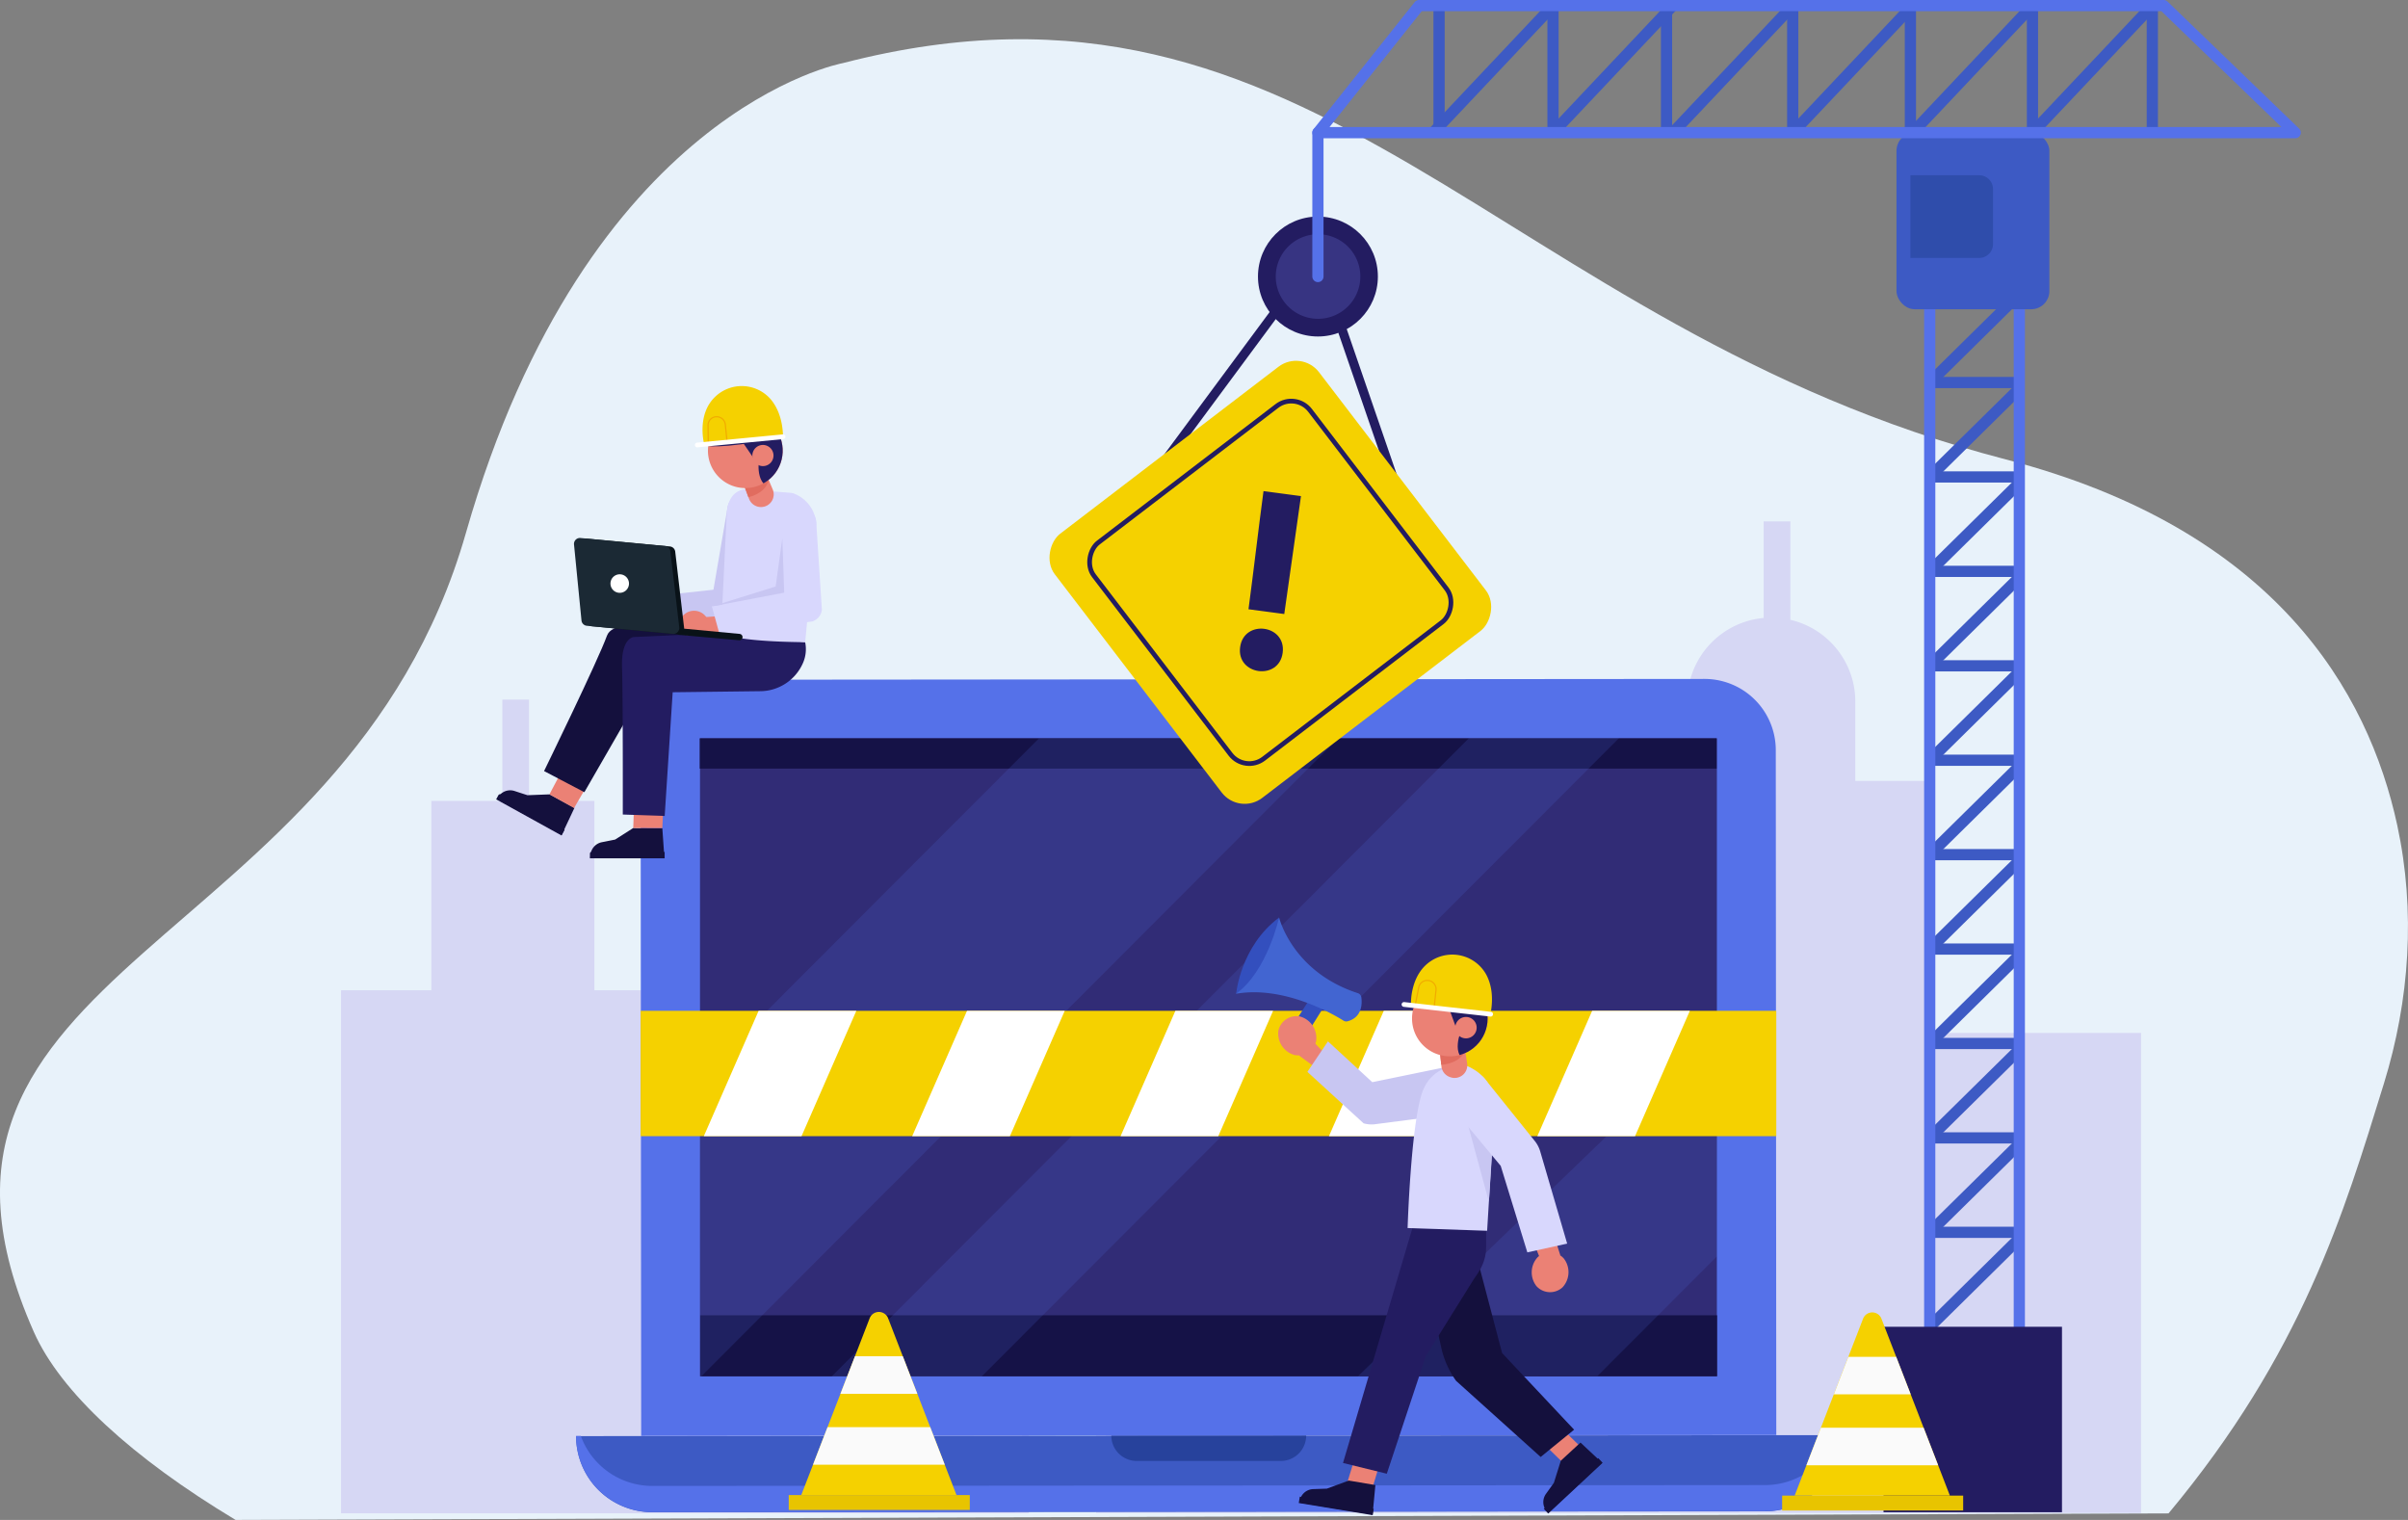
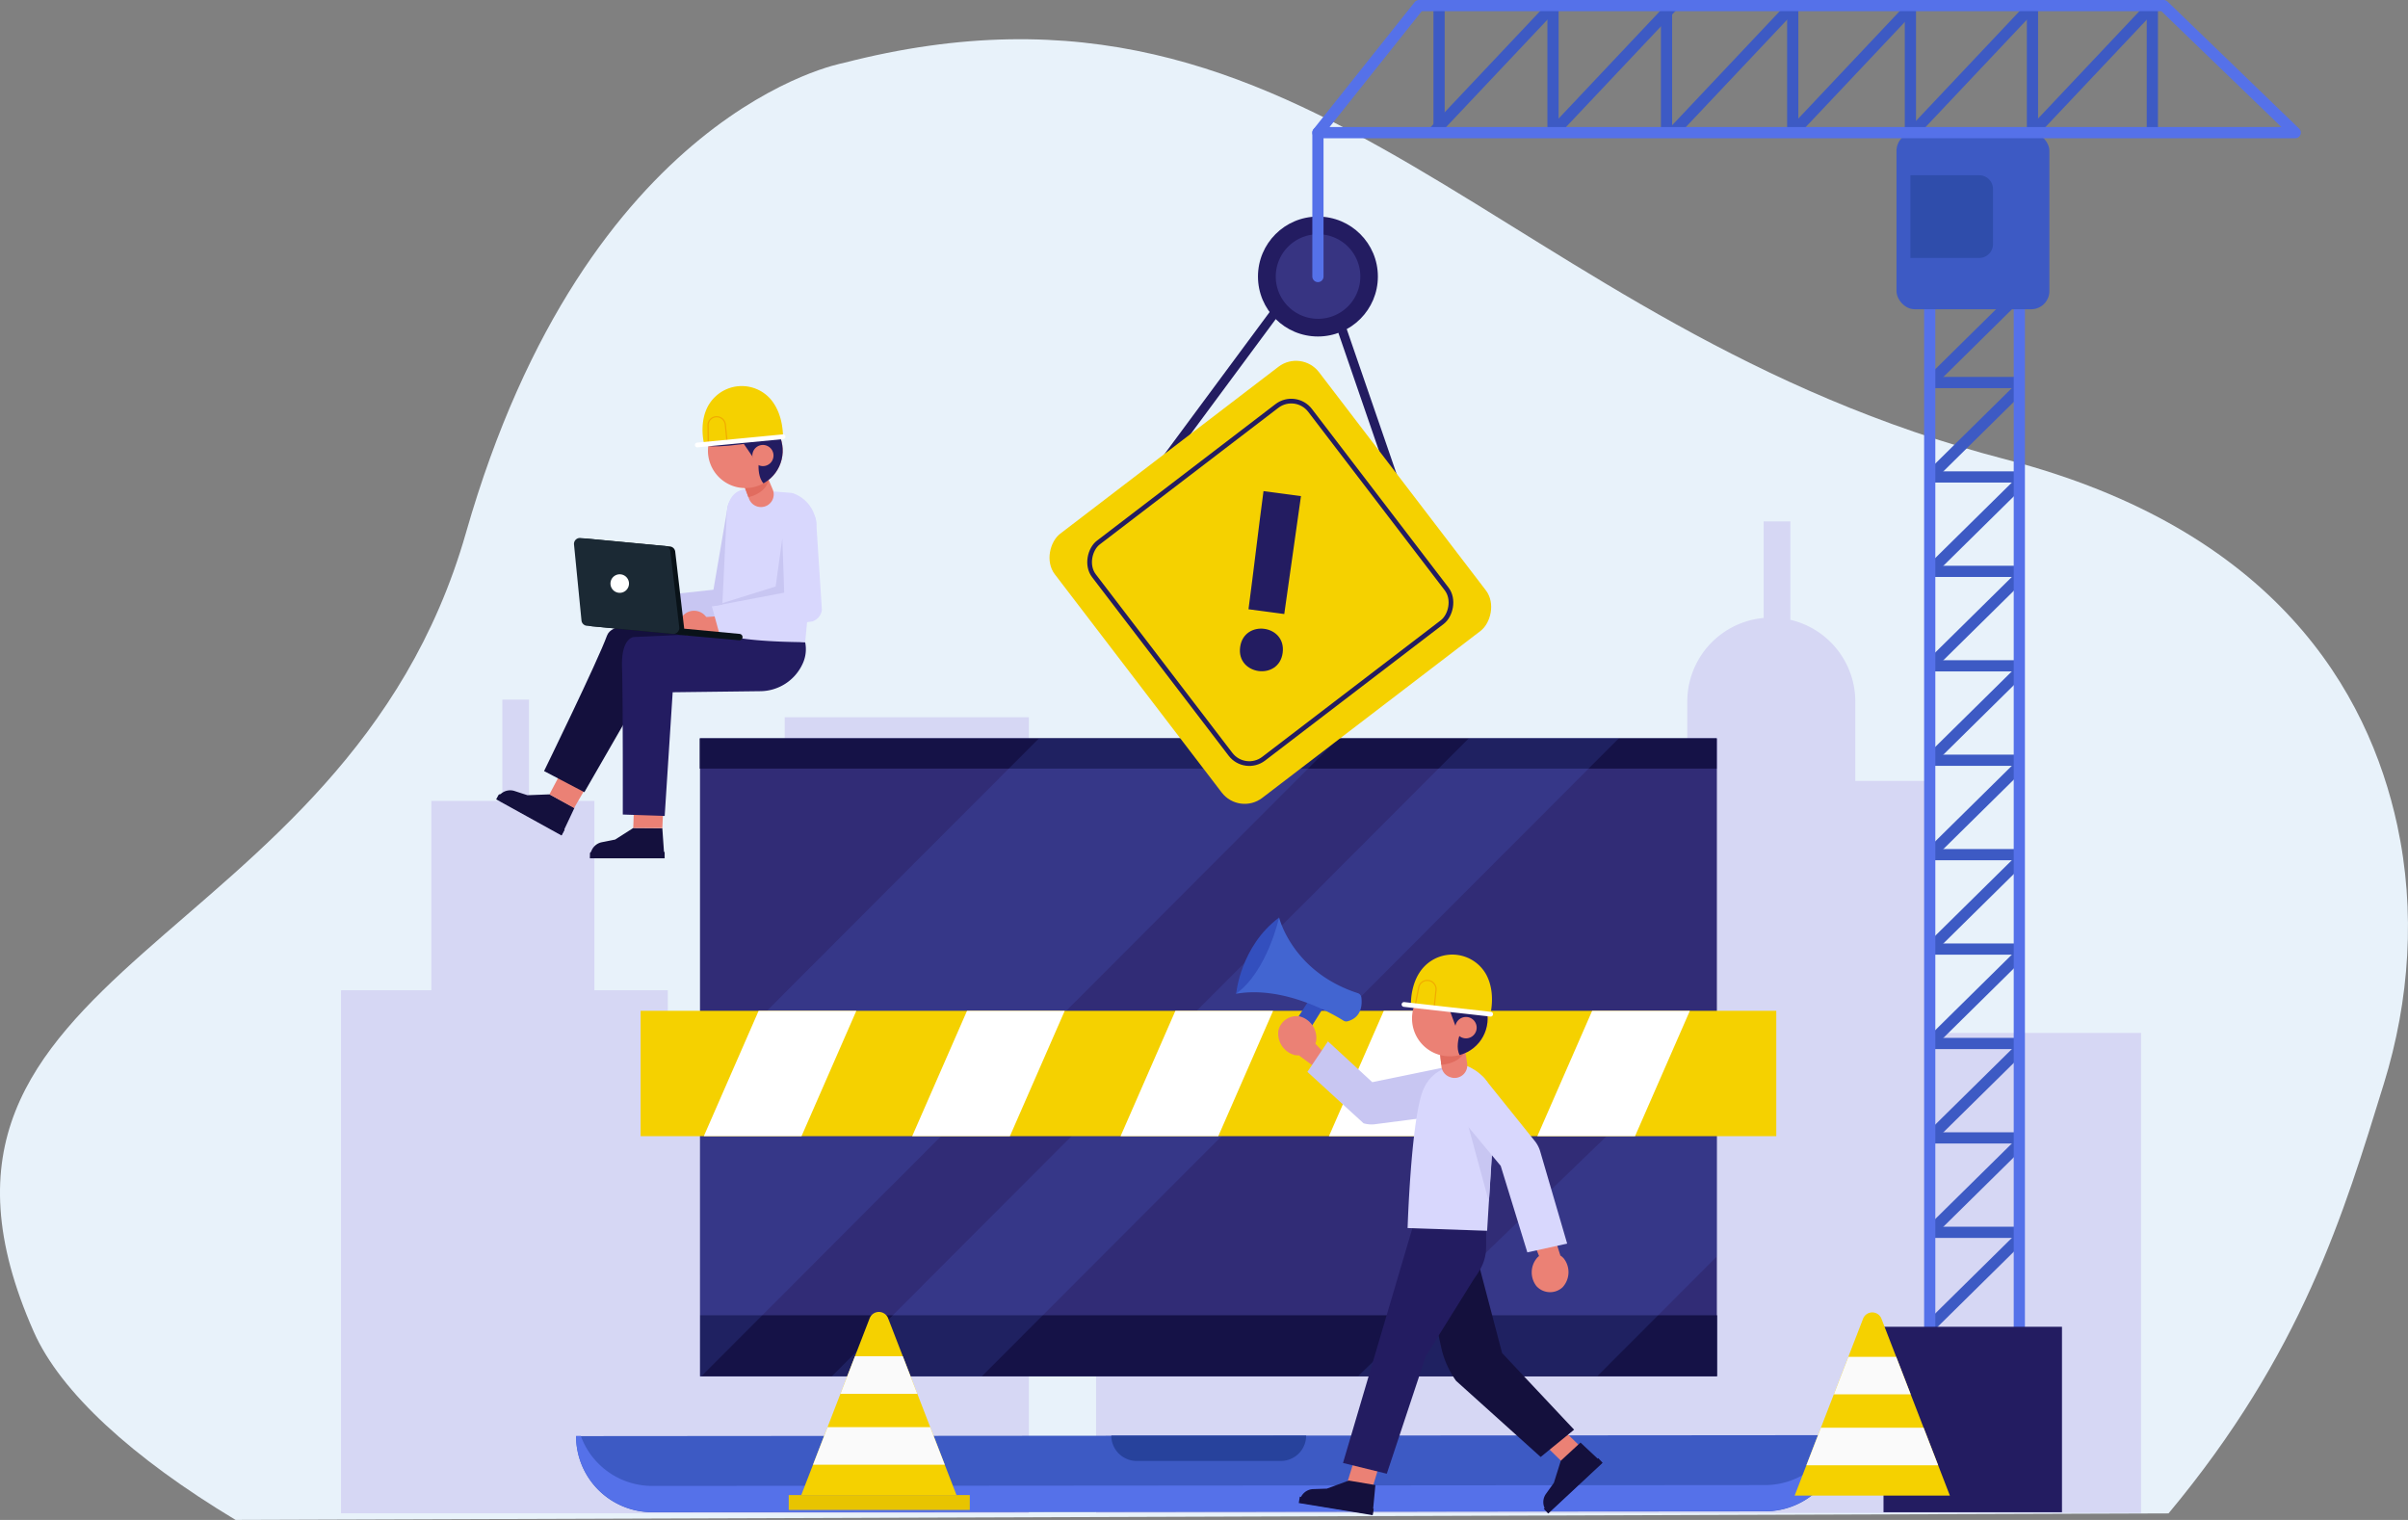
<svg xmlns="http://www.w3.org/2000/svg" viewBox="0 0 569.53 359.47">
  <rect x="0" y="0" width="569.53" height="359.47" fill="#808080" stroke="none" />
  <defs>
    <clipPath id="clip-path">
      <rect x="151.52" y="239.06" width="268.6" height="29.65" fill="#f5d100" />
    </clipPath>
    <clipPath id="clip-path-2">
      <path d="M168.28,102.83A8.84,8.84,0,1,0,180,98.57,8.85,8.85,0,0,0,168.28,102.83Z" fill="#eb8175" />
    </clipPath>
    <clipPath id="clip-path-3">
      <path d="M336,235.21A8.94,8.94,0,1,0,348.61,234,8.94,8.94,0,0,0,336,235.21Z" fill="#eb8175" />
    </clipPath>
    <clipPath id="clip-path-4">
      <path d="M189.51,353.59l16.18-41.82a2.34,2.34,0,0,1,4.36,0l16.18,41.82Z" fill="#f5d100" />
    </clipPath>
    <clipPath id="clip-path-5">
      <path d="M424.46,353.72l16.18-41.82a2.33,2.33,0,0,1,4.36,0l16.18,41.82Z" fill="#f5d100" />
    </clipPath>
  </defs>
  <g id="Layer_2" data-name="Layer 2">
    <g id="OBJECTS">
      <path d="M563.83,256.27c6.11-19.78,7.53-40.84,3.16-61.08-6.85-31.66-28.91-70-92.57-86.53C353.91,77.34,312.06-14.23,199.33,14.93c0,0-60.5,11-89.13,111.1S-30.62,227.84,8,315c6.31,14.25,23.31,29.79,47.72,44.47l457.17-1.54C544.49,320,554.32,287.09,563.83,256.27Z" fill="#e8f2fa" />
      <path d="M456,184.69H438.81V165.92a19.86,19.86,0,0,0-15.36-19.33V123.3h-6.32v22.85a19.86,19.86,0,0,0-18.06,19.77v19.32H382v21.52h-1.15v40l-31-.22V198.73H314.31v35H289.38v34H259.24v90.1H359.36v0h21.5v0H506.4V244.29H455.91Z" fill="#d6d7f4" />
      <polygon points="102.02 234.2 102.02 189.42 118.81 189.42 118.81 165.46 125.12 165.46 125.12 189.42 140.59 189.42 140.59 234.2 157.95 234.2 157.95 261.04 185.6 261.04 185.6 169.63 243.35 169.63 243.35 357.9 205.72 357.9 189.51 357.9 148.72 357.9 129.88 357.9 80.66 357.9 80.66 234.2 102.02 234.2" fill="#d6d7f4" />
      <path d="M417.49,357.44l-263.18.21a18,18,0,0,1-18.06-18h0l299.27-.23h0A18,18,0,0,1,417.49,357.44Z" fill="#3d5ac4" />
      <path d="M417.48,351.23l-263.18.2a18,18,0,0,1-16.93-11.82h-1.12a18,18,0,0,0,18.06,18l263.18-.21a18,18,0,0,0,18-18.06H434.4A18.05,18.05,0,0,1,417.48,351.23Z" fill="#5571e9" />
      <path d="M302.89,345.52l-34,0a6,6,0,0,1-6.05-6h0l46.09,0h0A6,6,0,0,1,302.89,345.52Z" fill="#27429c" />
-       <path d="M420.12,339.39l-268.47.21-.13-162a16.83,16.83,0,0,1,16.82-16.84l234.81-.19A16.84,16.84,0,0,1,420,177.34Z" fill="#5571e9" />
      <rect x="165.56" y="174.62" width="240.51" height="150.88" fill="#312c76" />
      <rect x="165.61" y="311.07" width="240.51" height="14.42" fill="#151247" />
      <rect x="165.5" y="174.62" width="240.51" height="7.16" fill="#151247" />
      <polygon points="245.71 174.65 165.56 254.92 165.62 325.59 165.79 325.59 316.55 174.59 245.71 174.65" fill="#5571e9" opacity="0.16" />
      <polygon points="196.67 325.57 232.19 325.54 382.95 174.54 347.43 174.57 196.67 325.57" fill="#5571e9" opacity="0.16" />
      <polygon points="377.84 325.42 406.11 297.11 406.06 243.54 321.21 325.46 377.84 325.42" fill="#5571e9" opacity="0.16" />
      <rect x="151.52" y="239.06" width="268.6" height="29.65" fill="#f5d100" />
      <g clip-path="url(#clip-path)">
        <polygon points="185.03 279.11 161.92 279.11 181.81 233.61 204.92 233.61 185.03 279.11" fill="#fff" />
        <polygon points="234.31 279.11 211.2 279.11 231.1 233.61 254.21 233.61 234.31 279.11" fill="#fff" />
        <polygon points="283.6 279.11 260.49 279.11 280.38 233.61 303.49 233.61 283.6 279.11" fill="#fff" />
        <polygon points="332.88 279.11 309.77 279.11 329.67 233.61 352.78 233.61 332.88 279.11" fill="#fff" />
        <polygon points="382.17 279.11 359.06 279.11 378.95 233.61 402.06 233.61 382.17 279.11" fill="#fff" />
      </g>
      <path d="M130,187.87l-5.25.2-3.07-1a3.34,3.34,0,0,0-3.78,1.32l-.39.57,15.35,8.48,3-6.36Z" fill="#14103d" />
      <path d="M132.82,197.6l-15.47-8.55.54-1a.4.4,0,0,1,.54-.15l15.12,8.35-.73,1.33" fill="#14103d" />
      <polygon points="135.78 191.1 139.84 184.08 135.78 176.84 129.95 187.87 135.78 191.1" fill="#eb8175" />
      <path d="M167.55,150.73s-21.87-6.28-24-.37-14.87,32-14.87,32l9.53,5,14.29-24.81,19.22-1.67Z" fill="#14103d" />
      <path d="M149.77,195.83l-4.28,2.73-3.16.63a3.35,3.35,0,0,0-2.67,3l-.06.69,17.54,0-.49-7Z" fill="#14103d" />
      <path d="M157.21,203l-17.68,0v-1.11a.4.4,0,0,1,.4-.4l17.27,0V203" fill="#14103d" />
      <polygon points="156.65 195.84 157.21 184.08 150.22 183.29 149.77 195.83 156.65 195.84" fill="#eb8175" />
      <path d="M170.51,149.72l-20.62.94s-3,.17-2.77,7.11.18,34.87.18,34.87l9.91.34,1.89-29.26,20.64-.25a11.11,11.11,0,0,0,10.12-6.54,8.14,8.14,0,0,0,.57-5.05Z" fill="#231c61" />
      <path d="M150.94,145.57c0,2-1.32,2.25-3.28,2.25s-3.8-.28-3.8-2.24a3.54,3.54,0,1,1,7.08,0Z" fill="#e1ad9d" />
      <path d="M153.43,147.57h-4.09a1.94,1.94,0,0,1-2-1.94h0a2,2,0,0,1,1.94-1.95h4.09a1.94,1.94,0,0,1,2,1.94h0A2,2,0,0,1,153.43,147.57Z" fill="#e1ad9d" />
      <path d="M153.27,148l-1.36-6.7,16.83-1.83,3.37-19.67c.34-1.79,2.92-4,4.71-3.67l-.51-.14a4,4,0,0,1,3.09,4.2l-3.28,23.53a3.27,3.27,0,0,1-2.46,2.58Z" fill="#c8c6f2" />
      <path d="M186.9,116.55a3.16,3.16,0,0,1,1,.23l.17.07a8.28,8.28,0,0,1,5,7.13l-2.63,27.9c-17.45-.15-19.92-2.16-19.92-2.16l1.38-28.54c.22-2.69,1.45-5.23,4.52-5.48h0Z" fill="#d8d7fd" />
      <path d="M167.69,147.76c.14,2-1.17,2.33-3.12,2.47s-3.81,0-3.95-2a3.54,3.54,0,0,1,7.07-.48Z" fill="#eb8175" />
      <path d="M170.31,149.59l-4.09.28a2,2,0,0,1-2.07-1.81h0A2,2,0,0,1,166,146l4.08-.28a2,2,0,0,1,2.07,1.81h0A1.94,1.94,0,0,1,170.31,149.59Z" fill="#eb8175" />
      <path d="M170.18,150l-1.81-6.59,18.34-2.95-1-17.06c.22-1.8,2.2-3.83,4-3.61h0a4,4,0,0,1,3.36,4l1.32,20.44a3.32,3.32,0,0,1-2.28,2.75Z" fill="#d8d7fd" />
      <path d="M138.44,127.35l20,1.89a1.39,1.39,0,0,1,1.26,1.23l2.1,18a1.39,1.39,0,0,1-1.52,1.55l-20.35-1.91a1.42,1.42,0,0,1-1.26-1.26l-1.77-18A1.41,1.41,0,0,1,138.44,127.35Z" fill="#091218" />
      <path d="M137.29,127.24l20,1.89a1.4,1.4,0,0,1,1.26,1.23l2.1,18a1.41,1.41,0,0,1-1.52,1.56L138.79,148a1.4,1.4,0,0,1-1.26-1.26l-1.77-18A1.4,1.4,0,0,1,137.29,127.24Z" fill="#1b2934" />
      <path d="M161.26,148.63l13.67,1.29a.76.76,0,0,1,.69.83h0a.76.76,0,0,1-.83.68l-14.5-1.31Z" fill="#091218" />
      <path d="M148.76,138.18a2.19,2.19,0,1,1-4.36-.41,2.19,2.19,0,0,1,4.36.41Z" fill="#fff" />
      <polygon points="185.03 127.35 185.48 140.17 168.37 143.42 183.45 138.71 185.03 127.35" fill="#c8c6f2" />
      <path d="M176,114.84l1.14,3.07a3,3,0,0,0,2.61,2h0a3,3,0,0,0,3-4.18l-2-4.72Z" fill="#eb8175" />
      <path d="M177,117.58s5.64-1.07,4.81-6-6.13-1.09-6.13-1.09l.52,4.92Z" fill="#e16c5f" />
      <path d="M168.28,102.83A8.84,8.84,0,1,0,180,98.57,8.85,8.85,0,0,0,168.28,102.83Z" fill="#eb8175" />
      <g clip-path="url(#clip-path-2)">
        <path d="M179.57,108.32s-1.39,7.08,3.81,7.24,2.37-13.29,2.37-13.29L177.51,94l-12.6,3.1,1.25,8.16s2,1.06,12.84-.73Z" fill="#231c61" />
        <polygon points="174.42 102.78 178.56 108.84 182.13 104.89 174.42 102.78" fill="#231c61" />
      </g>
      <path d="M178.18,106.68a2.5,2.5,0,1,0,3.32-1.21A2.49,2.49,0,0,0,178.18,106.68Z" fill="#eb8175" />
      <path d="M166.56,105.1s-1.91-7,2.61-11.28a9.06,9.06,0,0,1,13.12.62c1.56,1.86,2.8,4.65,2.92,8.85Z" fill="#f5d100" />
      <path d="M167.52,105l-.05-4.36a2,2,0,0,1,1.95-2.07h0a2.05,2.05,0,0,1,2.13,1.84l.44,4.35" fill="none" stroke="#f1ab00" stroke-miterlimit="10" stroke-width="0.28" />
      <line x1="185.21" y1="103.29" x2="164.92" y2="105.24" fill="none" stroke="#fff" stroke-linecap="round" stroke-linejoin="round" stroke-width="1.12" />
      <polygon points="369.95 338.4 374.49 342.8 369.31 345.59 364.87 341.24 369.95 338.4" fill="#eb8175" />
      <path d="M337.93,305.48l3,13.45a21.43,21.43,0,0,0,3.46,7.65l20,18,7.91-6.45L355.27,320,349,296.17Z" fill="#14103d" />
      <path d="M369.16,345.46l-1.64,5.23-1.87,2.61a3.33,3.33,0,0,0,.07,4l.43.54,12.76-11.89-5.1-4.78Z" fill="#14103d" />
      <polyline points="379.04 345.96 366.18 357.95 365.14 356.85 378.01 344.86 379.04 345.96" fill="#14103d" />
      <polygon points="326.2 346.58 324.49 352.28 318.63 350.7 320.35 345.11 326.2 346.58" fill="#eb8175" />
      <path d="M334.05,290.48,317.64,346,328,348.54l9.23-27.81,11.35-18.2a24.92,24.92,0,0,0,1.63-2.54,10.84,10.84,0,0,0,1.29-5.3l0-3.61Z" fill="#231c61" />
      <path d="M319,350.16l-5.18,1.91-3.23.11a3.34,3.34,0,0,0-3.12,2.51l-.18.68,17.35,2.85.66-7Z" fill="#14103d" />
      <polyline points="324.66 358.34 307.18 355.47 307.42 353.97 324.9 356.84 324.66 358.34" fill="#14103d" />
      <polygon points="311.15 234.13 304.51 244.48 307.69 246.76 314.56 235.81 311.15 234.13" fill="#334fbe" />
      <path d="M302.53,217s3.07,12.83,18.6,17.88a1.21,1.21,0,0,1,.85,1c.2,1.49.2,4.7-3.23,5.65a1.25,1.25,0,0,1-1-.15c-2.37-1.49-14.06-8.32-25.4-6.35Z" fill="#4265d1" />
      <path d="M302.53,217s-2.84,12.79-10.16,18C292.37,235,293.41,223.77,302.53,217Z" fill="#334fbe" />
      <path d="M302.35,243.81a5.26,5.26,0,0,0,3.81,5.7,4.34,4.34,0,0,0,5.14-3.39,5.27,5.27,0,0,0-3.81-5.71A4.36,4.36,0,0,0,302.35,243.81Z" fill="#eb8175" />
      <polyline points="314.81 250.72 310.21 245.91 307.21 249.61 314.81 255.18" fill="#eb8175" />
      <path d="M314.08,246.28l-4.86,7.22,13.29,12.17a7,7,0,0,0,2.5.24l17.55-2.28a5,5,0,0,0,4.77-5.24h0c-.13-2.77.4-6.77-2.37-6.64l-20.39,4.19Z" fill="#c8c6f2" />
      <path d="M353.44,262.86a10.09,10.09,0,0,0-4.52-9.72c-1.46-.93-2.91-1.56-4-1.39-3.5.59-7.1,2.18-8.64,6.9-2.61,8-3.36,31.79-3.36,31.79l18.81.64Z" fill="#d8d7fd" />
      <polygon points="346.5 263.45 352.15 284.24 353.3 266.61 346.5 263.45" fill="#c8c6f2" />
      <path d="M369.55,304.47a5.26,5.26,0,0,0,.29-6.86,4.34,4.34,0,0,0-6.14-.29,5.27,5.27,0,0,0-.3,6.86A4.35,4.35,0,0,0,369.55,304.47Z" fill="#eb8175" />
      <polyline points="361.02 289.67 364.45 298.13 369.05 296.92 366.2 287.93" fill="#eb8175" />
      <path d="M361.24,296.19l9.42-2.07-6.39-21.85a7.16,7.16,0,0,0-1.13-2.24l-11.73-14.6c-1.58-2.27-4.25-1.86-6.52-.28h0a5,5,0,0,0-1.25,7l11.3,13.58Z" fill="#d8d7fd" />
      <path d="M340.56,248.89l.36,3.3a3,3,0,0,0,2.07,2.56h0a3,3,0,0,0,4-3.35l-.8-5.13Z" fill="#eb8175" />
      <path d="M340.88,251.83s5.81-.19,6.22-5.23-5.76-2-5.76-2l-.71,4.95Z" fill="#e16c5f" />
      <path d="M336,235.21A8.94,8.94,0,1,0,348.61,234,8.94,8.94,0,0,0,336,235.21Z" fill="#eb8175" />
      <g clip-path="url(#clip-path-3)">
        <path d="M345.72,243.4s-3.12,6.59,1.94,8S353.3,239,353.3,239l-6-10.18-13.13-.1-.8,8.3s1.7,1.55,12.77,2.49Z" fill="#231c61" />
        <polygon points="342.06 236.68 344.61 243.65 349.1 240.68 342.06 236.68" fill="#231c61" />
      </g>
      <path d="M344.77,241.44a2.53,2.53,0,1,0,3.56-.35A2.54,2.54,0,0,0,344.77,241.44Z" fill="#eb8175" />
      <path d="M333.72,237.77s-.44-7.3,4.93-10.62a9.17,9.17,0,0,1,12.87,3.35c1.15,2.16,1.8,5.19,1,9.36Z" fill="#f5d100" />
      <path d="M334.69,237.86l.86-4.32a2.06,2.06,0,0,1,2.36-1.64h0a2.06,2.06,0,0,1,1.73,2.26l-.47,4.39" fill="none" stroke="#f1ab00" stroke-miterlimit="10" stroke-width="0.28" />
      <line x1="352.56" y1="239.86" x2="332.07" y2="237.56" fill="none" stroke="#fff" stroke-linecap="round" stroke-linejoin="round" stroke-width="1.13" />
      <line x1="477.6" y1="292.89" x2="456.41" y2="313.79" fill="none" stroke="#3d5ac4" stroke-miterlimit="10" stroke-width="2.65" />
      <line x1="477.6" y1="270.56" x2="456.41" y2="291.45" fill="none" stroke="#3d5ac4" stroke-miterlimit="10" stroke-width="2.65" />
      <line x1="477.6" y1="248.23" x2="456.41" y2="269.12" fill="none" stroke="#3d5ac4" stroke-miterlimit="10" stroke-width="2.65" />
      <line x1="477.6" y1="225.89" x2="456.41" y2="246.79" fill="none" stroke="#3d5ac4" stroke-miterlimit="10" stroke-width="2.65" />
      <line x1="477.6" y1="203.56" x2="456.41" y2="224.46" fill="none" stroke="#3d5ac4" stroke-miterlimit="10" stroke-width="2.65" />
      <line x1="477.6" y1="181.23" x2="456.41" y2="202.13" fill="none" stroke="#3d5ac4" stroke-miterlimit="10" stroke-width="2.65" />
      <line x1="477.6" y1="158.9" x2="456.41" y2="179.8" fill="none" stroke="#3d5ac4" stroke-miterlimit="10" stroke-width="2.65" />
      <line x1="477.6" y1="136.57" x2="456.41" y2="157.47" fill="none" stroke="#3d5ac4" stroke-miterlimit="10" stroke-width="2.65" />
      <line x1="477.6" y1="114.24" x2="456.41" y2="135.13" fill="none" stroke="#3d5ac4" stroke-miterlimit="10" stroke-width="2.65" />
      <line x1="477.6" y1="91.9" x2="456.41" y2="112.8" fill="none" stroke="#3d5ac4" stroke-miterlimit="10" stroke-width="2.65" />
      <line x1="477.6" y1="69.57" x2="456.41" y2="90.47" fill="none" stroke="#3d5ac4" stroke-miterlimit="10" stroke-width="2.65" />
      <line x1="456.41" y1="291.45" x2="477.6" y2="291.45" fill="none" stroke="#3d5ac4" stroke-miterlimit="10" stroke-width="2.65" />
      <line x1="456.41" y1="269.12" x2="477.6" y2="269.12" fill="none" stroke="#3d5ac4" stroke-miterlimit="10" stroke-width="2.65" />
      <line x1="456.41" y1="246.79" x2="477.6" y2="246.79" fill="none" stroke="#3d5ac4" stroke-miterlimit="10" stroke-width="2.65" />
      <line x1="456.41" y1="224.46" x2="477.6" y2="224.46" fill="none" stroke="#3d5ac4" stroke-miterlimit="10" stroke-width="2.65" />
      <line x1="456.41" y1="202.13" x2="477.6" y2="202.13" fill="none" stroke="#3d5ac4" stroke-miterlimit="10" stroke-width="2.65" />
      <line x1="456.41" y1="179.8" x2="477.6" y2="179.8" fill="none" stroke="#3d5ac4" stroke-miterlimit="10" stroke-width="2.65" />
      <line x1="456.41" y1="157.47" x2="477.6" y2="157.47" fill="none" stroke="#3d5ac4" stroke-miterlimit="10" stroke-width="2.65" />
      <line x1="456.41" y1="135.13" x2="477.6" y2="135.13" fill="none" stroke="#3d5ac4" stroke-miterlimit="10" stroke-width="2.65" />
      <line x1="456.41" y1="112.8" x2="477.6" y2="112.8" fill="none" stroke="#3d5ac4" stroke-miterlimit="10" stroke-width="2.65" />
      <line x1="456.41" y1="90.47" x2="477.6" y2="90.47" fill="none" stroke="#3d5ac4" stroke-miterlimit="10" stroke-width="2.65" />
      <line x1="456.41" y1="319.84" x2="456.41" y2="73.14" fill="none" stroke="#5571e9" stroke-miterlimit="10" stroke-width="2.65" />
      <line x1="477.6" y1="319.84" x2="477.6" y2="73.14" fill="none" stroke="#5571e9" stroke-miterlimit="10" stroke-width="2.65" />
      <rect x="445.48" y="313.79" width="42.21" height="43.86" fill="#231c61" />
      <rect x="448.55" y="31.37" width="36.16" height="41.77" rx="4.3" fill="#3d5ac4" />
      <path d="M451.84,41.45h16.28a3.26,3.26,0,0,1,3.26,3.26v13A3.26,3.26,0,0,1,468.13,61H451.84a0,0,0,0,1,0,0V41.45A0,0,0,0,1,451.84,41.45Z" fill="#2f4dab" />
      <line x1="316.55" y1="75.42" x2="333.51" y2="124.68" fill="none" stroke="#231c61" stroke-miterlimit="10" stroke-width="2.16" />
      <line x1="304.76" y1="69.57" x2="271.69" y2="114.24" fill="none" stroke="#231c61" stroke-miterlimit="10" stroke-width="2.16" />
      <rect x="261.14" y="98.39" width="78.66" height="78.67" rx="6.84" transform="translate(373.6 460.06) rotate(-127.41)" fill="#f5d100" />
      <rect x="268.29" y="105.54" width="64.36" height="64.36" rx="5.59" transform="translate(373.59 460.06) rotate(-127.41)" fill="none" stroke="#231c61" stroke-miterlimit="10" stroke-width="1.11" />
      <path d="M303.37,154.4c-.88,6.63-10.95,5.29-10.06-1.35S304.27,147.7,303.37,154.4Zm4.33-37.07-3.95,27.89-8.46-1.13c1.25-9.38,2.29-18.5,3.55-27.94Z" fill="#231c61" />
      <circle cx="311.71" cy="65.4" r="14.18" fill="#231c61" />
      <path d="M321.74,65.4a10,10,0,1,1-10-10A10,10,0,0,1,321.74,65.4Z" fill="#373482" />
      <line x1="367.31" y1="1.32" x2="367.31" y2="31.37" fill="none" stroke="#3d5ac4" stroke-miterlimit="10" stroke-width="2.65" />
      <line x1="340.36" y1="1.32" x2="340.36" y2="31.37" fill="none" stroke="#3d5ac4" stroke-miterlimit="10" stroke-width="2.65" />
      <line x1="394.16" y1="1.32" x2="394.16" y2="31.37" fill="none" stroke="#3d5ac4" stroke-miterlimit="10" stroke-width="2.65" />
      <line x1="424.01" y1="1.32" x2="424.01" y2="31.37" fill="none" stroke="#3d5ac4" stroke-miterlimit="10" stroke-width="2.65" />
      <line x1="451.84" y1="1.32" x2="451.84" y2="31.37" fill="none" stroke="#3d5ac4" stroke-miterlimit="10" stroke-width="2.65" />
      <line x1="480.71" y1="1.32" x2="480.71" y2="31.37" fill="none" stroke="#3d5ac4" stroke-miterlimit="10" stroke-width="2.65" />
      <line x1="509.06" y1="1.32" x2="509.06" y2="31.37" fill="none" stroke="#3d5ac4" stroke-miterlimit="10" stroke-width="2.65" />
      <line x1="338.96" y1="31.37" x2="367.31" y2="1.32" fill="none" stroke="#3d5ac4" stroke-miterlimit="10" stroke-width="2.65" />
      <line x1="367.31" y1="31.37" x2="395.66" y2="1.32" fill="none" stroke="#3d5ac4" stroke-miterlimit="10" stroke-width="2.65" />
      <line x1="395.66" y1="31.37" x2="424.01" y2="1.32" fill="none" stroke="#3d5ac4" stroke-miterlimit="10" stroke-width="2.65" />
      <line x1="424.01" y1="31.37" x2="452.36" y2="1.32" fill="none" stroke="#3d5ac4" stroke-miterlimit="10" stroke-width="2.65" />
      <line x1="452.36" y1="31.37" x2="480.71" y2="1.32" fill="none" stroke="#3d5ac4" stroke-miterlimit="10" stroke-width="2.65" />
      <line x1="480.71" y1="31.37" x2="509.06" y2="1.32" fill="none" stroke="#3d5ac4" stroke-miterlimit="10" stroke-width="2.65" />
      <polygon points="311.71 31.37 542.86 31.37 511.74 1.32 335.63 1.32 311.71 31.37" fill="none" stroke="#5571e9" stroke-linecap="round" stroke-linejoin="round" stroke-width="2.65" />
      <line x1="311.71" y1="31.37" x2="311.71" y2="65.4" fill="none" stroke="#5571e9" stroke-linecap="round" stroke-linejoin="round" stroke-width="2.65" />
      <path d="M189.51,353.59l16.18-41.82a2.34,2.34,0,0,1,4.36,0l16.18,41.82Z" fill="#f5d100" />
      <g clip-path="url(#clip-path-4)">
        <rect x="193.26" y="320.76" width="28.73" height="8.88" fill="#fafafa" />
        <rect x="191.69" y="337.53" width="32.49" height="8.88" fill="#fafafa" />
      </g>
      <rect x="186.55" y="353.59" width="42.82" height="3.52" fill="#e8c400" />
      <path d="M424.46,353.72l16.18-41.82a2.33,2.33,0,0,1,4.36,0l16.18,41.82Z" fill="#f5d100" />
      <g clip-path="url(#clip-path-5)">
        <rect x="428.21" y="320.89" width="28.73" height="8.88" fill="#fafafa" />
        <rect x="426.64" y="337.66" width="32.49" height="8.88" fill="#fafafa" />
      </g>
-       <rect x="421.5" y="353.72" width="42.82" height="3.52" fill="#e8c400" />
    </g>
  </g>
</svg>